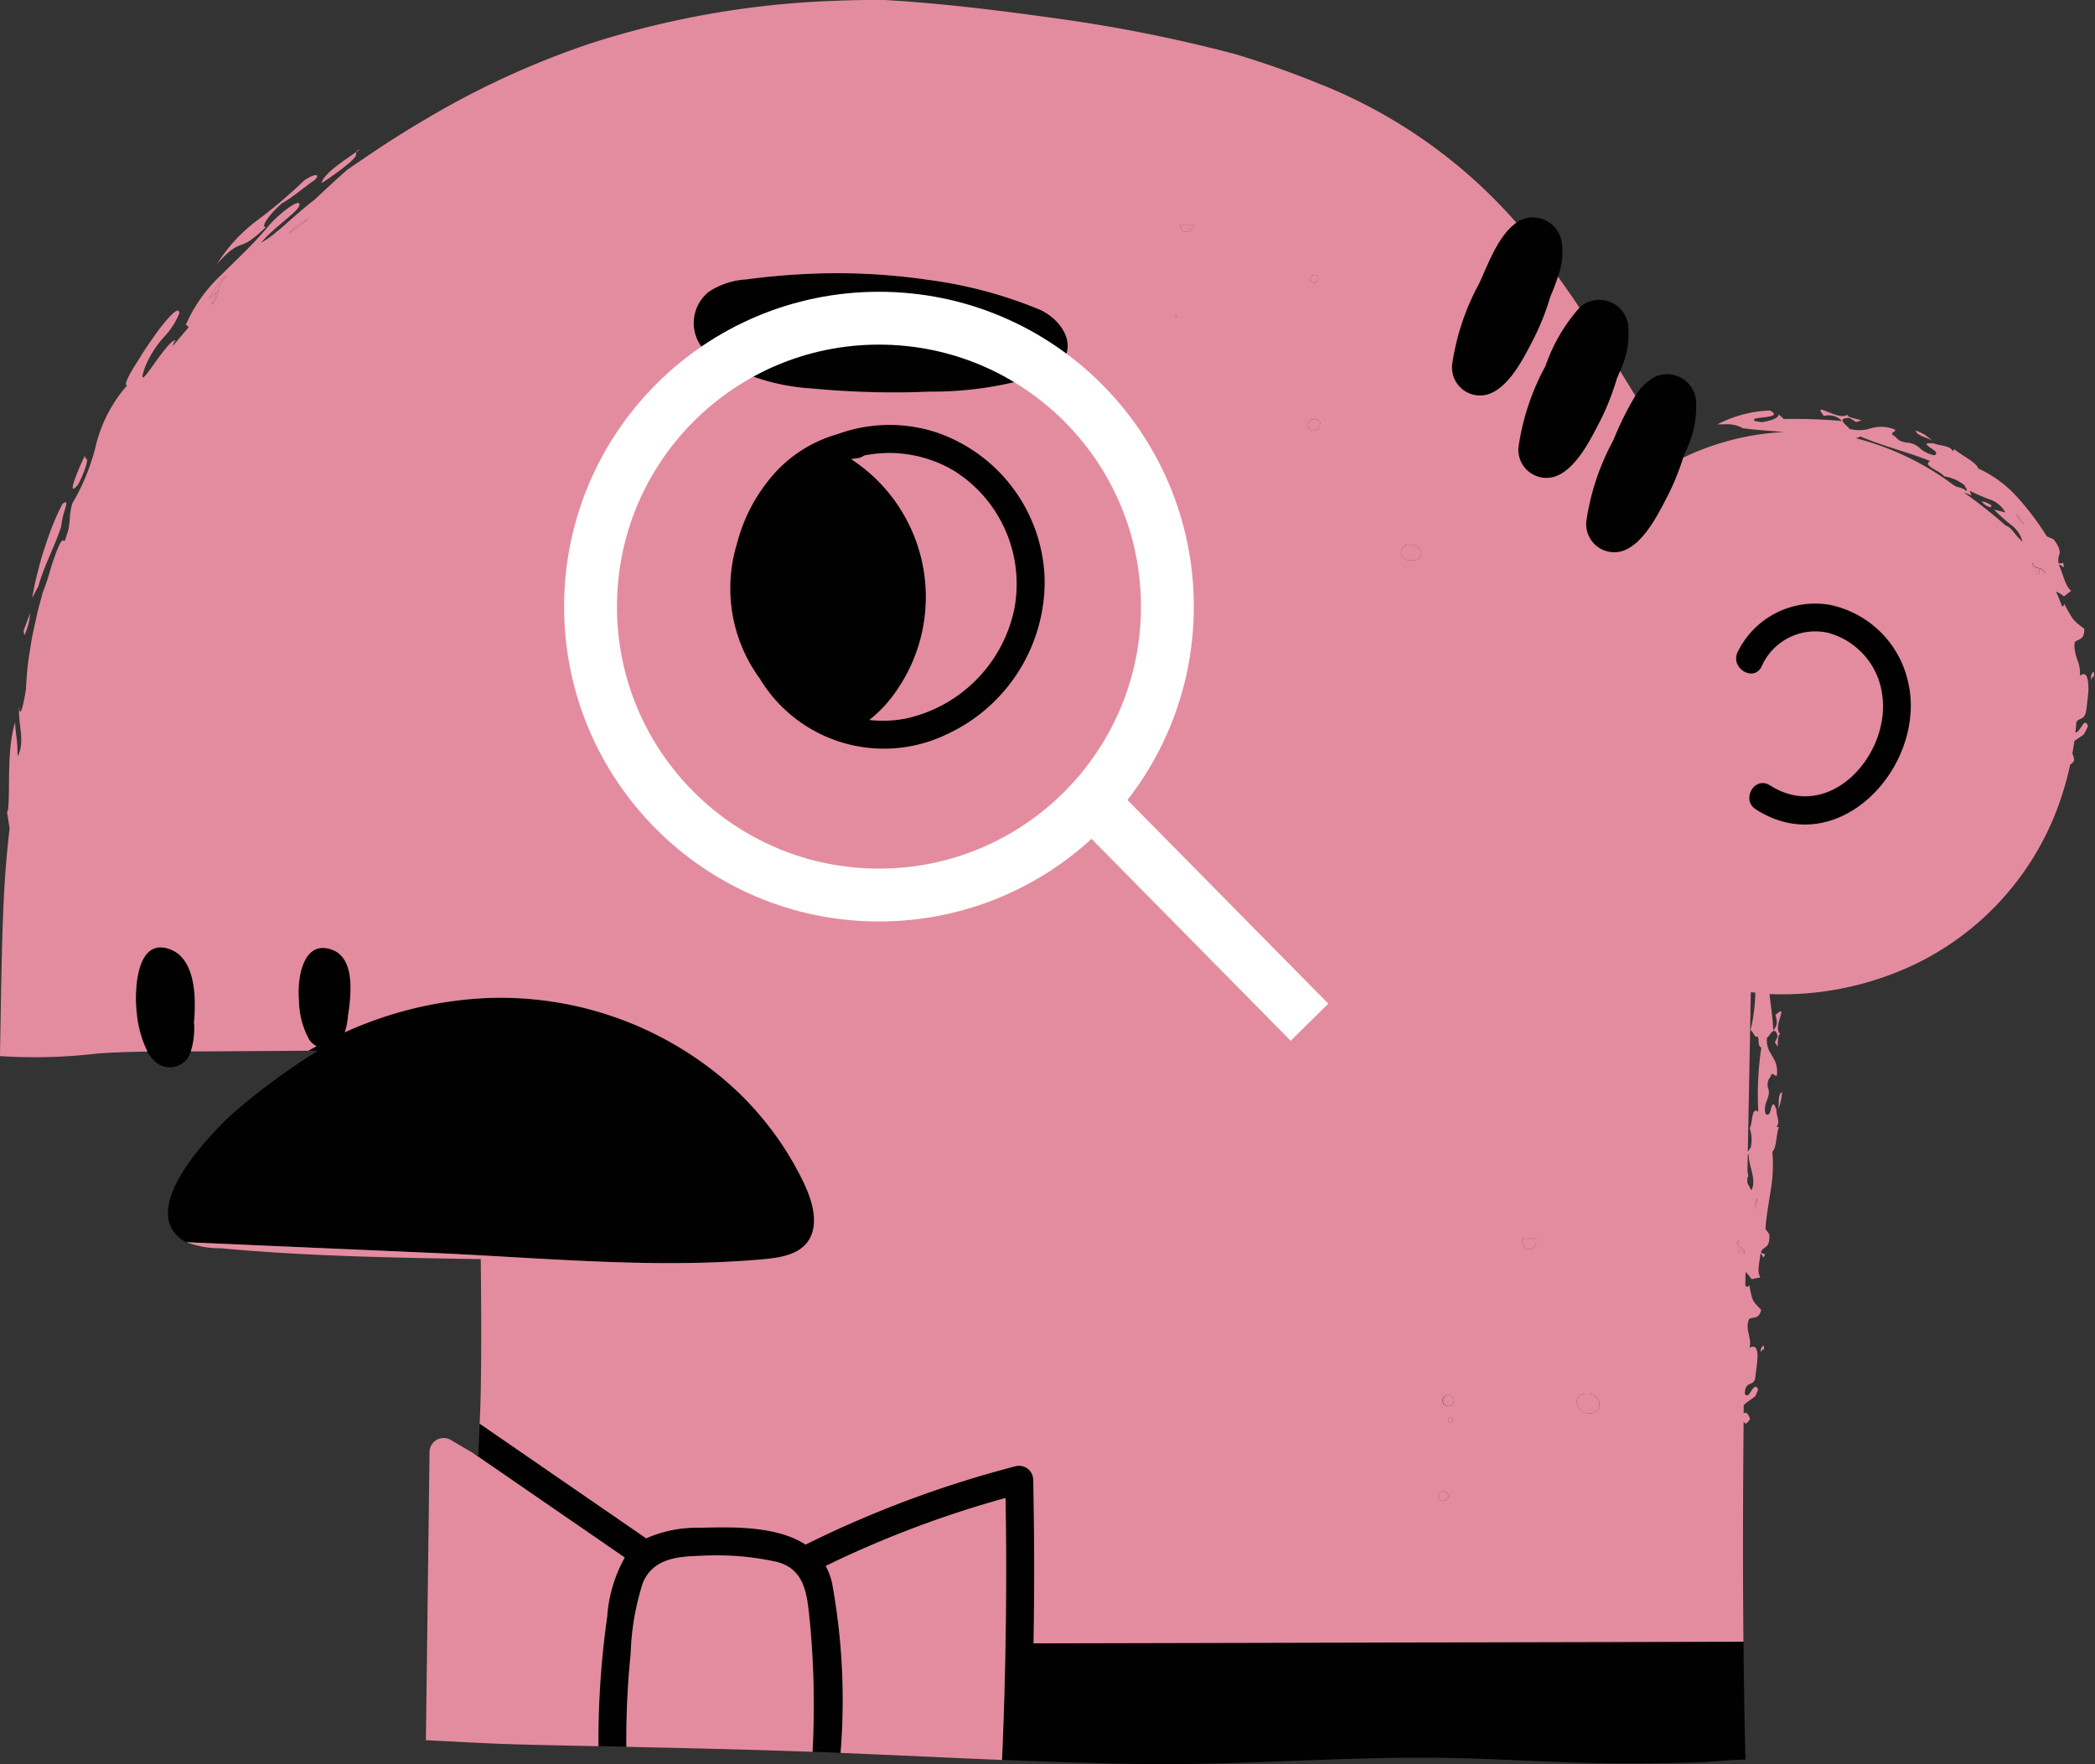
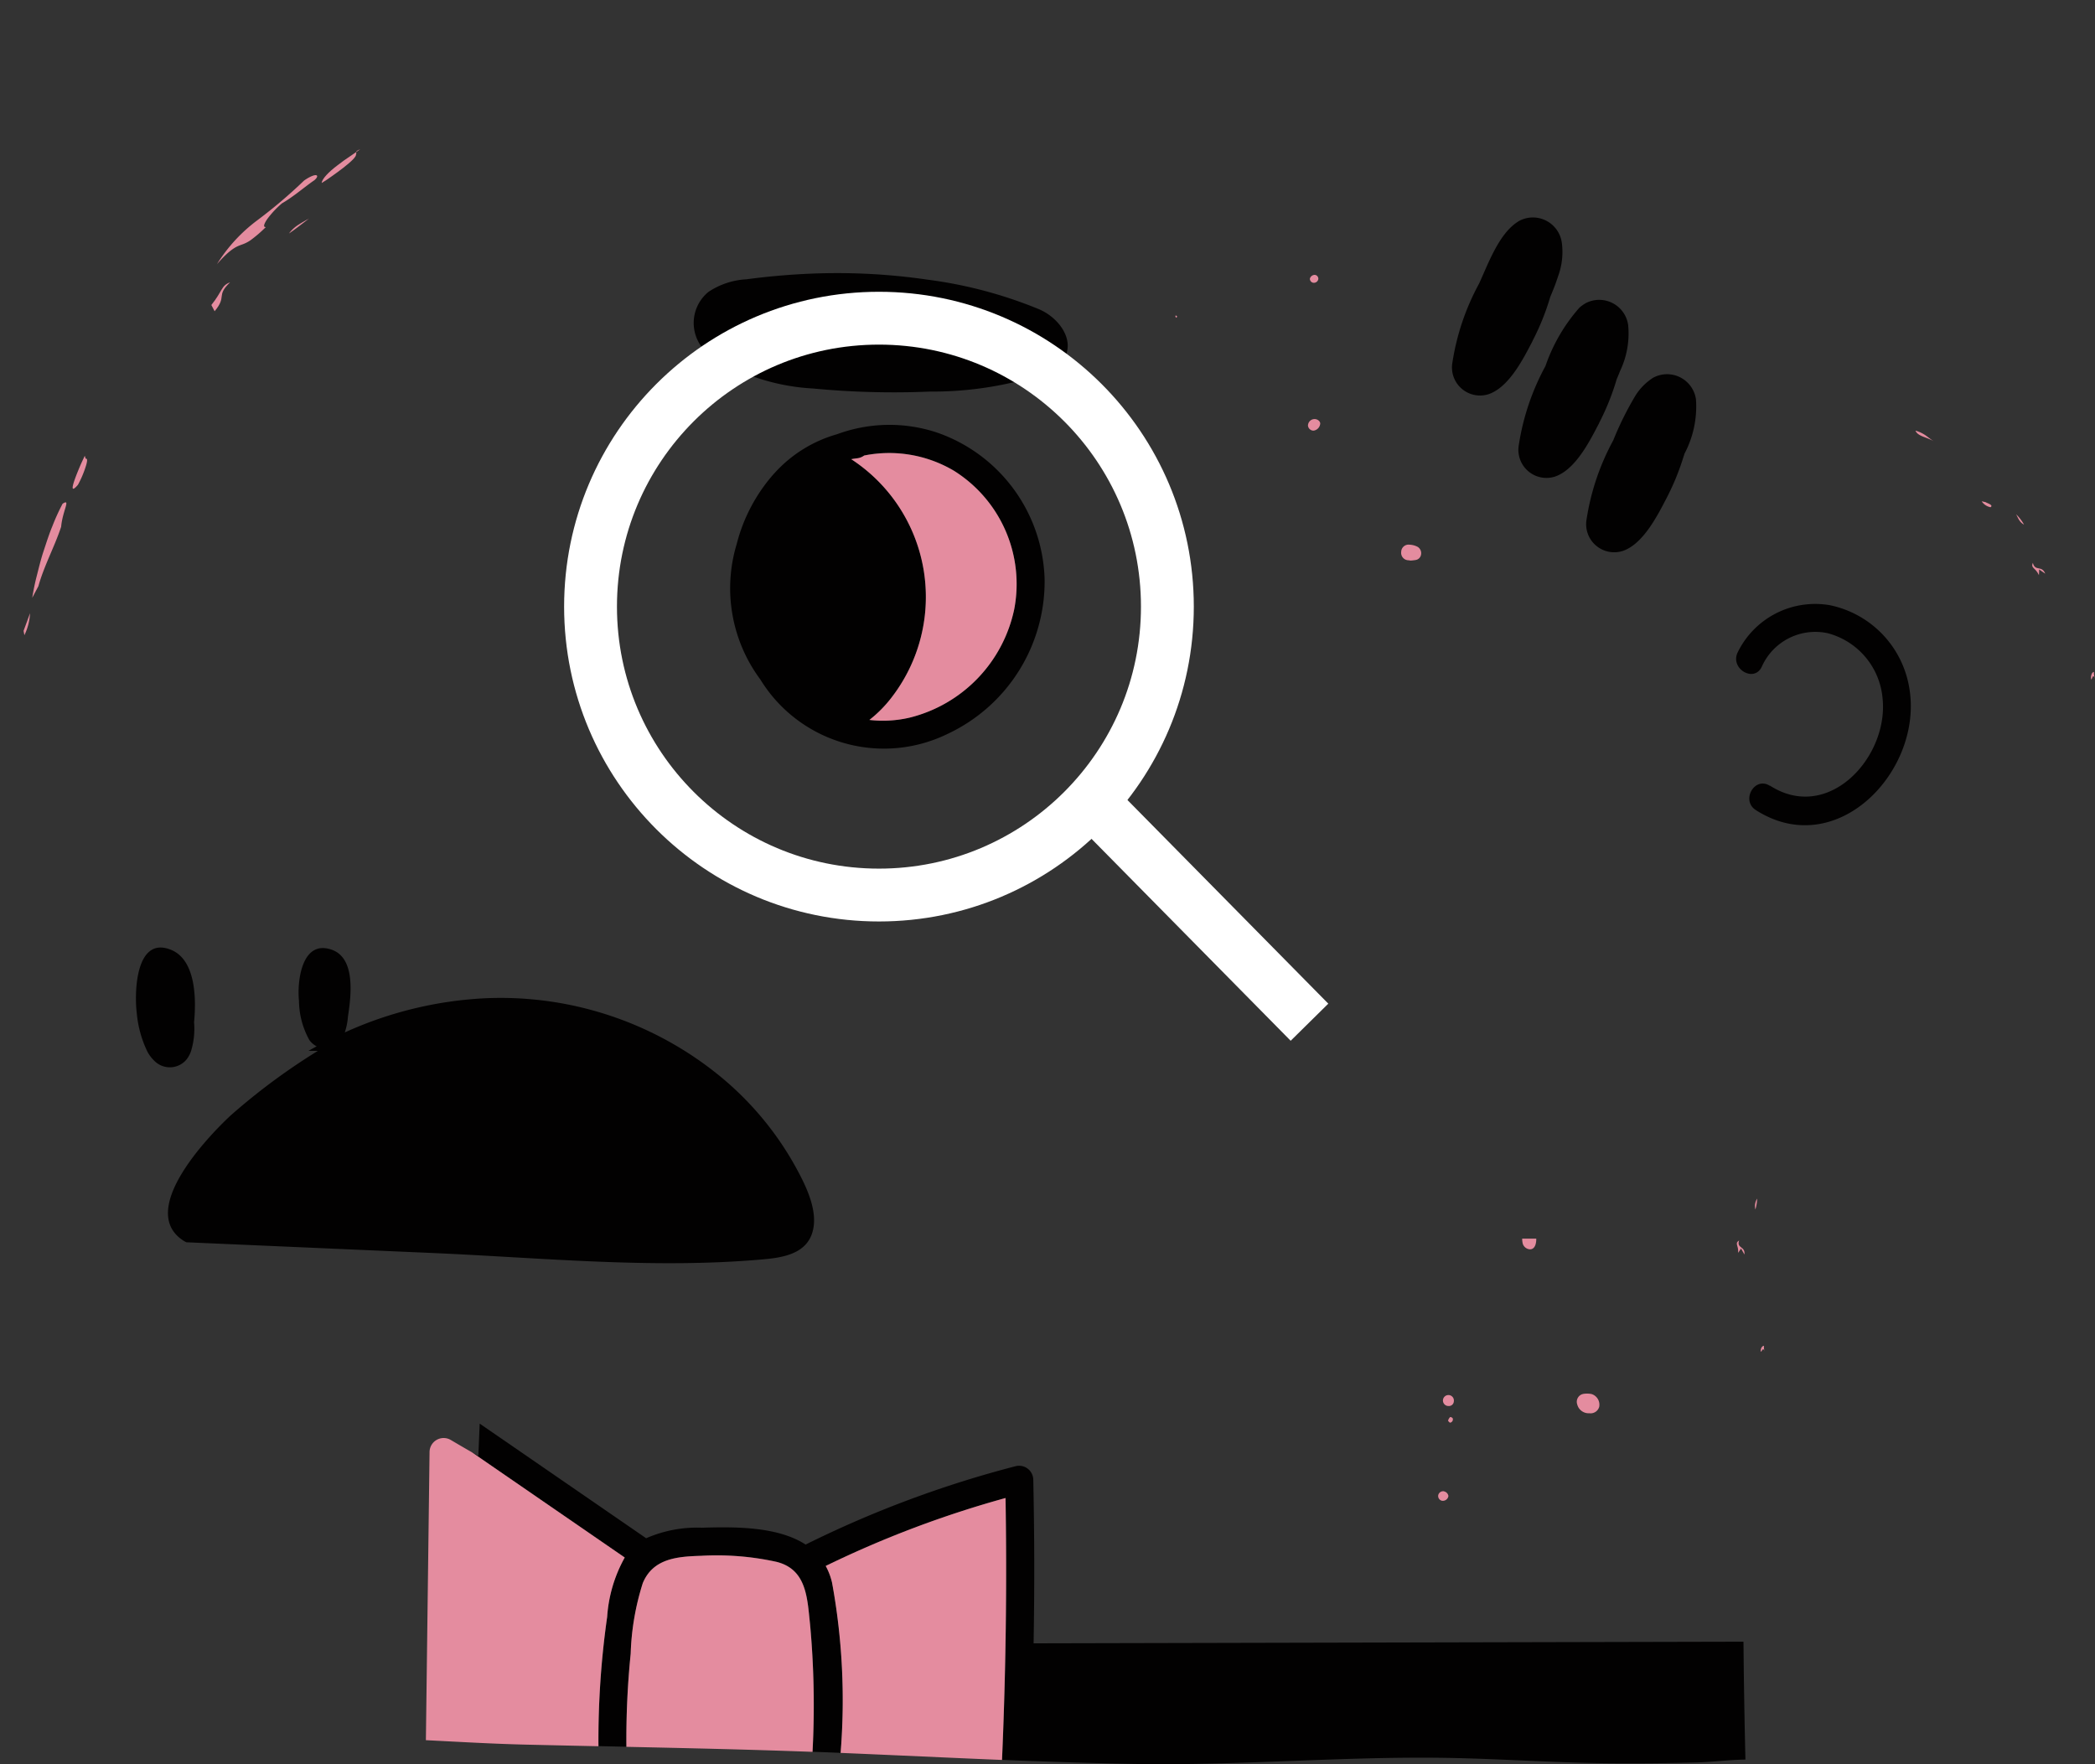
<svg xmlns="http://www.w3.org/2000/svg" width="118.934" height="100.157" viewBox="0 0 118.934 100.157">
  <rect x="0" y="0" width="118.934" height="100.157" fill="#333333" stroke="none" />
  <g id="グループ_944" data-name="グループ 944" transform="translate(-1276.5 -726)">
    <g id="グループ_918" data-name="グループ 918" transform="translate(1276.5 726)">
      <g id="グループ_917" data-name="グループ 917" transform="translate(7.719 12.324)">
        <path id="パス_1687" data-name="パス 1687" d="M51.15,171.7c3.341,2.142,6.774-1.663,6.388-5a4.2,4.2,0,0,0-3.107-3.653,3.325,3.325,0,0,0-3.745,1.9c-.432.929-1.805.121-1.375-.8a4.894,4.894,0,0,1,5.239-2.691,5.748,5.748,0,0,1,4.507,4.686c.818,4.675-4.1,9.9-8.711,6.944-.86-.552-.062-1.931.8-1.375" transform="translate(41.613 -139.423)" fill="#020101" />
        <path id="パス_1688" data-name="パス 1688" d="M106.455,386.446c1.857-.057,4.33-.089,5.934.955a61.346,61.346,0,0,1,11.917-4.448.806.806,0,0,1,1.008.768q.1,4.643.018,9.287l40.3-.093q.008.8.017,1.593.033,2.552.094,5.1c-.928.01-1.865.138-2.785.163q-2.439.066-4.881.046c-3.142-.023-6.28-.261-9.422-.308-5.811-.087-11.608.442-17.426.349-2.035-.032-4.068-.1-6.1-.171l-1.587-.062q.323-7.43.2-14.869a59.269,59.269,0,0,0-10.209,3.856,3.685,3.685,0,0,1,.368.982,36.959,36.959,0,0,1,.479,9.633l-.642-.027-.953-.035a50.149,50.149,0,0,0-.141-7.239c-.16-1.5-.189-3.11-1.893-3.544a15.759,15.759,0,0,0-4.293-.346c-1.347.041-2.73.146-3.312,1.554a14.676,14.676,0,0,0-.685,4,47.937,47.937,0,0,0-.243,5.288l-1.588-.034a49.584,49.584,0,0,1,.49-7.311,8,8,0,0,1,1-3.4l-8.681-5.977.371.216c.024-.613.052-1.225.077-1.837l9.45,6.507a7.213,7.213,0,0,1,3.117-.6" transform="translate(-74.373 -312.04)" fill="#020101" />
        <path id="パス_1689" data-name="パス 1689" d="M108.485,109.982a1.593,1.593,0,0,1-2.044-1.8,13.72,13.72,0,0,1,1.513-4.48,18.111,18.111,0,0,1,1.258-2.536,3.227,3.227,0,0,1,1.024-1.029,1.658,1.658,0,0,1,2.415,1.24,5.723,5.723,0,0,1-.649,3.075c-.023.078-.05.155-.075.233a13.937,13.937,0,0,1-.926,2.257c-.526,1.011-1.343,2.65-2.516,3.041" transform="translate(-24.089 -91.026)" fill="#020101" />
        <path id="パス_1690" data-name="パス 1690" d="M129.117,87.066c-.526,1.011-1.343,2.65-2.516,3.041a1.593,1.593,0,0,1-2.044-1.8,13.72,13.72,0,0,1,1.513-4.48A9.822,9.822,0,0,1,128,80.512a2.321,2.321,0,0,1,.349-.25,1.658,1.658,0,0,1,2.415,1.24,4.938,4.938,0,0,1-.456,2.6c-.062.159-.127.316-.193.47a14.016,14.016,0,0,1-1,2.489" transform="translate(-46.052 -75.372)" fill="#020101" />
        <path id="パス_1691" data-name="パス 1691" d="M146.867,65.04c-.526,1.011-1.343,2.65-2.516,3.041a1.593,1.593,0,0,1-2.044-1.8,13.72,13.72,0,0,1,1.513-4.48c.494-1.063,1.083-2.736,2.118-3.457.054-.038.108-.075.165-.107a1.658,1.658,0,0,1,2.415,1.24A3.994,3.994,0,0,1,148.3,61.4c-.123.39-.278.777-.435,1.146a14.011,14.011,0,0,1-1,2.489" transform="translate(-67.572 -58.024)" fill="#020101" />
        <path id="パス_1692" data-name="パス 1692" d="M275.448,74.061a4.292,4.292,0,0,1,2.127-.7c1.159-.154,2.325-.26,3.493-.313a35.559,35.559,0,0,1,6.815.336,24.941,24.941,0,0,1,6.336,1.688c1.317.578,2.338,2.215.912,3.328a3.276,3.276,0,0,1-1.513.583,20.286,20.286,0,0,1-5.627.752,48.451,48.451,0,0,1-6.64-.176,12.038,12.038,0,0,1-5.646-1.76,2.276,2.276,0,0,1-.257-3.741" transform="translate(-242.925 -69.829)" fill="#020101" />
        <path id="パス_1693" data-name="パス 1693" d="M350.419,258.639a4.672,4.672,0,0,1-.6-2.25c-.112-1.067.143-3.484,1.847-2.9,1.341.458,1.139,2.481.933,3.8a3.671,3.671,0,0,1-.179.9,21.831,21.831,0,0,1,7.992-1.941,19.666,19.666,0,0,1,13.152,4.3,17.787,17.787,0,0,1,4.458,5.291c.579,1.061,1.368,2.609.894,3.846-.442,1.154-1.829,1.311-2.9,1.4-6.128.529-12.4-.1-18.526-.37l-14.062-.613c-.051-.025-.1-.05-.15-.08-2.666-1.691,1.333-5.884,2.661-7.118a36.04,36.04,0,0,1,4.953-3.668l-.349,0h-.186c.154-.088.31-.174.466-.258a1.148,1.148,0,0,1-.4-.338" transform="translate(-340.565 -211.902)" fill="#020101" />
        <path id="パス_1694" data-name="パス 1694" d="M509.834,253.389c1.353.527,1.482,2.55,1.333,4.12a4.368,4.368,0,0,1-.182,1.669,1.651,1.651,0,0,1-.241.44,1.232,1.232,0,0,1-1.815.1,2.112,2.112,0,0,1-.409-.531,6.324,6.324,0,0,1-.606-2.189c-.144-1.123-.083-4.389,1.918-3.61" transform="translate(-507.868 -211.802)" fill="#020101" />
        <path id="パス_1695" data-name="パス 1695" d="M283.2,116.327l0,0a7.538,7.538,0,0,1,3.577-2.236,8.574,8.574,0,0,1,5.653-.1,9.082,9.082,0,0,1,6.127,8.386,9.561,9.561,0,0,1-5.493,8.72,8.233,8.233,0,0,1-10.144-2.354c-.184-.24-.353-.486-.508-.737a8.678,8.678,0,0,1-1.336-7.682,9.59,9.59,0,0,1,2.123-4m6.635,12.752a7.042,7.042,0,0,1-1.226,1.232,6.675,6.675,0,0,0,2.308-.136,8.048,8.048,0,0,0,5.91-6.129,7.586,7.586,0,0,0-3.415-7.878,7.206,7.206,0,0,0-5.1-.867.831.831,0,0,1-.4.157c-.113.013-.223.031-.332.05a9.337,9.337,0,0,1,2.255,13.571" transform="translate(-246.972 -101.765)" fill="#020101" />
      </g>
      <g id="グループ_962" data-name="グループ 962">
        <path id="パス_1682" data-name="パス 1682" d="M343.42,417.351c.582-1.408,1.965-1.513,3.312-1.554a15.755,15.755,0,0,1,4.293.346c1.7.434,1.733,2.042,1.893,3.544a50.149,50.149,0,0,1,.14,7.239c-3.521-.131-7.043-.21-10.566-.285a47.986,47.986,0,0,1,.243-5.288,14.676,14.676,0,0,1,.685-4" transform="translate(-306.931 -327.473)" fill="#e48c9f" />
        <path id="パス_1683" data-name="パス 1683" d="M403.271,394.546a49.59,49.59,0,0,0-.49,7.311q-2.074-.044-4.147-.092c-1.87-.045-3.758-.156-5.649-.252l.208-16.358a.8.8,0,0,1,1.2-.688c.4.237.8.469,1.2.7l8.681,5.977a8,8,0,0,0-1,3.4" transform="translate(-368.807 -302.723)" fill="#e48c9f" />
        <path id="パス_1684" data-name="パス 1684" d="M288.207,121.44c.109-.02.22-.037.332-.05a.831.831,0,0,0,.4-.157,7.207,7.207,0,0,1,5.1.867,7.586,7.586,0,0,1,3.415,7.878,8.048,8.048,0,0,1-5.91,6.129,6.669,6.669,0,0,1-2.308.136,7.055,7.055,0,0,0,1.226-1.231,9.338,9.338,0,0,0-2.256-13.571" transform="translate(-239.88 -95.372)" fill="#e48c9f" />
-         <path id="パス_1685" data-name="パス 1685" d="M2,51c.063-1.333.177-2.657.328-3.976q-.068-.437-.143-.9c.02-.072.039-.134.056-.13.127-1.377-.083-3.378.4-4.993.028.754.125.777.143,1.932.453-.844.007-1.78.091-2.846.034.871.279-.252.384-.987.014-.352.045-.755.086-1.192s.127-.9.2-1.383.2-.971.3-1.462.249-.969.366-1.434c.083-.192.192-.5.3-.844s.211-.737.338-1.078c.241-.688.464-1.22.594-.967.021-.05.039-.1.057-.144q.068-.215.139-.43c.163-.627.05-.933.253-1.591a12.2,12.2,0,0,0,1.353-3.362A8.072,8.072,0,0,1,9,21.879c-.149.01-.036-.275.146-.621s.452-.742.589-.973c.153-.251.369-.579.606-.92s.487-.7.732-.993c.483-.592.883-.964.89-.583a4.428,4.428,0,0,1-.9,1.376,5.771,5.771,0,0,0-1.042,1.664c-.358,1.01-.022.575.446-.082s1.1-1.519,1.279-1.417a.54.54,0,0,0-.145.31q.436-.532.887-1.052a.214.214,0,0,0-.162-.135,8.6,8.6,0,0,1,2.054-2.882c.848-.855,1.77-1.683,2.684-2.781.422-.509,1.5-1.394,1.691-1.249.135.15-.214.481-.7.881-.235.209-.51.43-.768.663a8.526,8.526,0,0,0-.693.7,5.3,5.3,0,0,0,.917-.646c.322-.254.643-.561.993-.858.362-.32.743-.645,1.135-.942.606-.571,1.217-1.137,1.84-1.689q.572-.393,1.144-.779Q24.193,7.8,25.826,6.836v0l.015-.006a48.356,48.356,0,0,1,9.509-4.379A50.972,50.972,0,0,1,49.056.051Q50.535-.012,52.015,0c3.206.187,6.415.58,9.61,1.028A84.881,84.881,0,0,1,71.916,3.075c1.581.478,3.14,1.02,4.662,1.641a29.115,29.115,0,0,1,11.289,7.927c-1.035.722-1.624,2.395-2.118,3.458a13.716,13.716,0,0,0-1.513,4.48,1.593,1.593,0,0,0,2.044,1.8c1.173-.391,1.99-2.03,2.516-3.041a14.008,14.008,0,0,0,1-2.489c.157-.369.312-.757.435-1.146q.622.87,1.219,1.759a9.819,9.819,0,0,0-1.933,3.315,13.718,13.718,0,0,0-1.513,4.48,1.593,1.593,0,0,0,2.044,1.8c1.173-.391,1.99-2.03,2.516-3.041a14,14,0,0,0,1-2.489c.066-.154.13-.311.193-.47q.435.7.864,1.405A18.1,18.1,0,0,0,93.367,25a13.718,13.718,0,0,0-1.513,4.48,1.593,1.593,0,0,0,2.044,1.8c1.173-.391,1.99-2.03,2.516-3.041a13.937,13.937,0,0,0,.926-2.257,14.94,14.94,0,0,1,5.717-1.457c-.783-.068-1.567-.11-2.337-.216a1.73,1.73,0,0,0-.732-.22c-.226-.013-.446.007-.7,0a6.977,6.977,0,0,1,2.977-.784c.85.445-.989.349-.892.514-.061.124.2.092.4.15a2.769,2.769,0,0,0,.661-.157c.185-.071.317-.165.333-.286l.282.26a31.241,31.241,0,0,1,3.3.114,1.019,1.019,0,0,0-1.019-.284c-.382-.477-.171-.389.2-.241s.886.374,1.146.151c-.1.155.483.249.793.335l-.31.1-.373-.233c-.885,0-.03.49-.019.617a2.143,2.143,0,0,0,1.243-.035,2.021,2.021,0,0,1,1.366.086c-.015.174-.217.108-.171.276.325.18.2.327.777.452a1.176,1.176,0,0,1,.79.315,1.641,1.641,0,0,0,.833.407c.416-.215-.62-.511-.414-.684l.361,0c.33.166.928.1,1.1.461l.075-.126c.412.364,1.232.722,1.366,1.1a6.745,6.745,0,0,1,2.187,1.6,15.538,15.538,0,0,1,1.7,2.25l.393.175c.328.437.357.657.332.817a1.07,1.07,0,0,0-.066.514c.092.081.182-.011.273.014.134.535-.227-.092-.228.143.229.5.349,1.18.681,1.429l-.408.318a1.885,1.885,0,0,0-.455-.277q.19.414.347.845c.057,0,.1-.029.124-.144a7.763,7.763,0,0,0,.526.9,3.55,3.55,0,0,0,.6.5.779.779,0,0,1-.044.391.4.4,0,0,1-.148.185c-.116.08-.254.1-.34.209a1.389,1.389,0,0,0,.018.513,3.979,3.979,0,0,0,.121.466,1.833,1.833,0,0,1,.149.916c.323-.241.442.021.477.451.009.107.012.224.012.345s-.018.245-.03.368l-.077.674c-.047.49-.206.551-.354.618a.424.424,0,0,0-.226.185c-.015.191-.032.381-.053.571.092.046.21-.123.322-.288.139-.218.279-.425.388-.056-.063.153-.143.3-.219.45-.178.143-.37.257-.55.384-.033.243-.072.485-.115.724a.762.762,0,0,1,.094.416,1.459,1.459,0,0,1-.218.213,17.133,17.133,0,0,1-.527,1.919,16.1,16.1,0,0,1-8.188,9.359,17.567,17.567,0,0,1-8.351,1.74c.066.64.183,1.32.209,2.064.228-.292.257-.425.127-.882.849-.733-.243.739.3,1.1-.167-.059-.16.433-.173.7l-.16-.238.159-.343c-.169-.73-.487.046-.609.079-.088.973.684,1.045.565,2.152-.171.028-.163-.15-.312-.075-.086.3-.254.243-.206.739.241.516-.312.906-.124,1.506.351.261.251-.644.488-.53l.131.282c-.039.309.25.744-.007.985l.145.016c-.171.429-.117,1.153-.374,1.392a8.329,8.329,0,0,1-.091,2.174c-.109.738-.252,1.482-.3,2.216l.218.3c.049.86-.321.631-.475,1.013.041.1.165.068.233.121-.133.431-.157-.156-.268.008-.036.444-.207,1,.007,1.3l-.5.108a2.016,2.016,0,0,0-.345-.405q-.006.389-.013.778c.071.067.145.089.229-.033.177.967.188.879.671,1.4-.13.565-.477.378-.687.525-.255.589.183,1.105.028,1.622.672-.344.411.922.343,1.541-.04.8-.585.218-.612,1.069.264.45.488-.82.76-.233l-.167.378c-.211.175-.461.316-.658.5,0,.157,0,.314,0,.471.129-.1.282.039.361.331a.863.863,0,0,1-.254.271,1.527,1.527,0,0,0-.11-.129c-.039,4.165-.051,8.329-.01,12.493l-40.3.093q.077-4.642-.018-9.287a.806.806,0,0,0-1.008-.768,61.376,61.376,0,0,0-11.917,4.447c-1.6-1.045-4.077-1.012-5.934-.955a7.211,7.211,0,0,0-3.117.6l-9.45-6.507c.028-.683.054-1.366.064-2.046.031-1.979.027-3.958.01-5.937q-.006-.68-.013-1.359c-1.91-.03-3.821-.065-5.731-.117-2.058-.057-4.115-.14-6.17-.275q-1.438-.095-2.873-.226a5.434,5.434,0,0,1-1.94-.344l14.062.613c6.13.267,12.4.9,18.526.37,1.069-.092,2.456-.25,2.9-1.4.474-1.237-.315-2.785-.894-3.846A17.781,17.781,0,0,0,42.5,60.961a19.668,19.668,0,0,0-13.152-4.3,21.828,21.828,0,0,0-7.992,1.942,3.685,3.685,0,0,0,.179-.9c.205-1.315.408-3.338-.933-3.8-1.7-.582-1.959,1.835-1.847,2.9a4.668,4.668,0,0,0,.6,2.25,1.151,1.151,0,0,0,.4.338c-.156.085-.312.17-.466.258l-2.951.02-2.91.02-.813,0a4.368,4.368,0,0,0,.182-1.669c.148-1.57.02-3.594-1.333-4.12-2-.779-2.062,2.487-1.918,3.61a6.324,6.324,0,0,0,.606,2.19c-.957.012-1.913.04-2.866.112a30.2,30.2,0,0,1-5.506.142C1.842,56.978,1.858,53.99,2,51m98.459,20.121.167-.245.19.339c.065-.483-.459-.331-.3-.8-.283.185-.022.264-.06.706m15.524-41.3a11.408,11.408,0,0,1-.991-.887c.21.047.425.1.637.159a1.6,1.6,0,0,0-.893-.744,10.894,10.894,0,0,1-1.131-.487l.106.273a1.736,1.736,0,0,0-.421-.167,27.889,27.889,0,0,1,2.354,1.862.784.784,0,0,1,.356.257c.1.112.209.247.314.378q.149.15.292.3a1.669,1.669,0,0,0-.623-.948m1.21,2.12c-.131.326.139.255.346.7.007-.107.008-.214.011-.322q.177.115.351.24c-.211-.516-.573-.1-.707-.622m-.957-2.752c.108.188.185.454.451.587a2.553,2.553,0,0,0-.451-.587m-3.819-1.837.364.254c.266.1.408.079.626.272.115-.072-.085-.224-.086-.311a2.383,2.383,0,0,0-1.166-.518c-.223-.317-1.276-.61-.793-.868-1.153-.469-2.7-.855-3.977-1.4a.375.375,0,0,1-.348.079,15.79,15.79,0,0,1,5.38,2.486m-2.246,11.677a5.748,5.748,0,0,0-4.507-4.686,4.894,4.894,0,0,0-5.239,2.691c-.43.925.944,1.733,1.375.8a3.325,3.325,0,0,1,3.745-1.9,4.2,4.2,0,0,1,3.107,3.653c.386,3.341-3.047,7.146-6.388,5-.866-.555-1.664.824-.8,1.375,4.608,2.954,9.529-2.269,8.711-6.944m-8.735,29.629a2.313,2.313,0,0,0,.1-.614.772.772,0,0,0-.1.614m.166-5.518a17.672,17.672,0,0,1,.171-3.638c-.238-.11-.1-.5-.216-.643-.174.119-.233-.287-.4-.346a9.663,9.663,0,0,0,.274-2.138c-.086-.008-.171-.013-.257-.022q-.08,4.516-.17,9.034c.069-.032.1-.17.164-.2a2.116,2.116,0,0,0-.055-1.12c.189-.291.072-1.24.491-.928m-.4,4.461c.332-.585-.172-1.4-.152-2.07l-.049.054q-.009.459-.017.919h0c-.005.077.106.337-.007.356,0,.1,0,.207-.006.31ZM91.323,79.729a.668.668,0,0,0,.692.5.505.505,0,0,0,.556-.367.635.635,0,0,0-.434-.723,1.347,1.347,0,0,0-.458-.01.456.456,0,0,0-.357.6m-3.1-9.152a.452.452,0,0,0,.425.346c.18,0,.3-.151.336-.412.008-.065.008-.131.012-.2h-.8a1.458,1.458,0,0,0,.027.262M76.441,15.606a.284.284,0,0,0-.295.214.229.229,0,0,0,.19.232.255.255,0,0,0,.288-.21.222.222,0,0,0-.184-.236M84.008,79.2a.311.311,0,1,0,0,.621.28.28,0,0,0,.308-.271.311.311,0,0,0-.307-.35m.082,1.569a.187.187,0,0,0,.162-.251.2.2,0,0,0-.14-.072.452.452,0,0,0-.119.2c-.007.035.068.086.1.12m-.462,4.43a.321.321,0,0,0,.382-.264.318.318,0,0,0-.252-.266.286.286,0,0,0-.334.233.28.28,0,0,0,.2.3M81.75,31.807c.043.005.087.008.158.014s.147-.013.233-.029a.365.365,0,0,0,.312-.295.421.421,0,0,0-.194-.454,1.087,1.087,0,0,0-.436-.12.418.418,0,0,0-.494.4.423.423,0,0,0,.421.481m-5.4-7.359a.44.44,0,0,0,.381-.393c.009-.137-.151-.27-.319-.265a.376.376,0,0,0-.376.378.32.32,0,0,0,.314.28M13.6,16.963l.491-.378-.306.731c.728-.87.055-.856.878-1.641-.513.192-.413.474-1.063,1.288m5.721-4.553c-.176.1-.372.206-.573.335a2.032,2.032,0,0,0-.559.509c.332-.224.651-.474,1.133-.844m49.942.739a.421.421,0,0,0,.279-.393h-.8c.128.367.265.471.521.393m-.722,4.891.077-.058a.848.848,0,0,0-.075-.069s-.039.023-.037.031a.607.607,0,0,0,.035.1m-23.6,20.528c.156.251.324.5.508.737A8.234,8.234,0,0,0,55.6,41.658a9.561,9.561,0,0,0,5.493-8.72,9.083,9.083,0,0,0-6.128-8.386,8.575,8.575,0,0,0-5.653.1,7.536,7.536,0,0,0-3.577,2.236l0,0a9.592,9.592,0,0,0-2.123,4,8.677,8.677,0,0,0,1.336,7.682M42.282,20.3a12.04,12.04,0,0,0,5.646,1.76,48.418,48.418,0,0,0,6.64.175,20.278,20.278,0,0,0,5.627-.751,3.276,3.276,0,0,0,1.513-.583c1.426-1.113.4-2.749-.912-3.328a24.941,24.941,0,0,0-6.336-1.688,35.56,35.56,0,0,0-6.815-.336q-1.752.08-3.493.313a4.291,4.291,0,0,0-2.127.7,2.276,2.276,0,0,0,.257,3.741" transform="translate(-1.783 0)" fill="#e48c9f" />
        <path id="パス_1686" data-name="パス 1686" d="M291.41,405.245a3.692,3.692,0,0,0-.368-.982,59.253,59.253,0,0,1,10.209-3.856q.124,7.436-.2,14.869c-3.055-.125-6.109-.272-9.164-.4a36.955,36.955,0,0,0-.479-9.633" transform="translate(-244.167 -315.364)" fill="#e48c9f" />
        <path id="パス_1696" data-name="パス 1696" d="M150.13,331.255c-.034.261-.156.409-.336.412a.452.452,0,0,1-.425-.346,1.42,1.42,0,0,1-.027-.262h.8c0,.066,0,.132-.012.2" transform="translate(-62.928 -260.743)" fill="#e48c9f" />
-         <path id="パス_1697" data-name="パス 1697" d="M241.455,60.447c-.257.079-.394-.026-.522-.393h.8a.421.421,0,0,1-.279.393" transform="translate(-173.973 -47.299)" fill="#e48c9f" />
        <path id="パス_1698" data-name="パス 1698" d="M132.846,372.509a1.341,1.341,0,0,1,.458.01.635.635,0,0,1,.434.723.505.505,0,0,1-.556.367.668.668,0,0,1-.692-.5.456.456,0,0,1,.357-.6" transform="translate(-42.95 -293.379)" fill="#e48c9f" />
        <path id="パス_1699" data-name="パス 1699" d="M180.62,145.583a1.085,1.085,0,0,1,.436.12.421.421,0,0,1,.194.454.365.365,0,0,1-.312.295c-.086.016-.173.022-.233.029s-.115-.008-.158-.014a.423.423,0,0,1-.421-.482.418.418,0,0,1,.494-.4" transform="translate(-100.579 -114.66)" fill="#e48c9f" />
        <path id="パス_1700" data-name="パス 1700" d="M207.466,112.009c.168,0,.328.128.319.265a.44.44,0,0,1-.381.393.321.321,0,0,1-.314-.279.376.376,0,0,1,.376-.379" transform="translate(-132.836 -88.219)" fill="#e48c9f" />
        <path id="パス_1701" data-name="パス 1701" d="M171.7,373.5a.311.311,0,1,1,.308-.272.28.28,0,0,1-.308.272" transform="translate(-89.472 -293.681)" fill="#e48c9f" />
        <path id="パス_1702" data-name="パス 1702" d="M173.162,398.606a.317.317,0,0,1,.252.266.321.321,0,0,1-.381.264.28.28,0,0,1-.2-.3.286.286,0,0,1,.334-.233" transform="translate(-91.187 -313.941)" fill="#e48c9f" />
        <path id="パス_1703" data-name="パス 1703" d="M207.784,73.917a.229.229,0,0,1-.19-.232.285.285,0,0,1,.295-.214.222.222,0,0,1,.184.236.255.255,0,0,1-.288.21" transform="translate(-133.231 -57.865)" fill="#e48c9f" />
        <path id="パス_1704" data-name="パス 1704" d="M171.737,378.737a.2.2,0,0,1,.141.072.187.187,0,0,1-.162.251c-.03-.034-.1-.086-.1-.12a.451.451,0,0,1,.119-.2" transform="translate(-89.408 -298.294)" fill="#e48c9f" />
        <path id="パス_1705" data-name="パス 1705" d="M245.32,84.332a.849.849,0,0,1,.075.069l-.077.058a.581.581,0,0,1-.035-.1c0-.008.034-.034.037-.031" transform="translate(-178.558 -66.421)" fill="#e48c9f" />
        <path id="パス_1706" data-name="パス 1706" d="M537,123.469c-.38.441-.34.154-.176-.31.082-.232.194-.507.3-.756s.214-.464.268-.587l.051.168c.129-.037.089.195-.016.505a5.766,5.766,0,0,1-.425.981" transform="translate(-532.58 -95.942)" fill="#e48c9f" />
        <path id="パス_1707" data-name="パス 1707" d="M480.724,47.1c-.534.362-1.192.941-1.836,1.31a5.317,5.317,0,0,0-.817.866c-.2.28-.279.5-.1.481a7.54,7.54,0,0,1-.877.754,1.993,1.993,0,0,1-.5.247c-.293.11-.62.218-1.4,1.106a9.128,9.128,0,0,1,2.292-2.491,28.144,28.144,0,0,0,2.658-2.258c.719-.494.917-.3.58-.015" transform="translate(-462.878 -36.868)" fill="#e48c9f" />
-         <path id="パス_1708" data-name="パス 1708" d="M499.5,75.441l.306-.731-.491.378c.65-.813.55-1.1,1.063-1.288-.823.785-.15.771-.878,1.641" transform="translate(-487.501 -58.125)" fill="#e48c9f" />
+         <path id="パス_1708" data-name="パス 1708" d="M499.5,75.441c.65-.813.55-1.1,1.063-1.288-.823.785-.15.771-.878,1.641" transform="translate(-487.501 -58.125)" fill="#e48c9f" />
        <path id="パス_1709" data-name="パス 1709" d="M463.908,39.889l-.237.164c0-.039.041-.087.237-.164" transform="translate(-443.455 -31.417)" fill="#e48c9f" />
        <path id="パス_1710" data-name="パス 1710" d="M466.665,40.765c.049.142-.29.446-.709.775-.208.167-.443.33-.659.486s-.42.292-.579.386c.011-.232.409-.636.892-1,.238-.188.495-.368.728-.523l.333-.229c0,.039.038.068-.005.105" transform="translate(-446.455 -32.024)" fill="#e48c9f" />
        <path id="パス_1711" data-name="パス 1711" d="M477.948,58.76c.2-.129.4-.237.574-.335-.482.37-.8.62-1.133.844a2.036,2.036,0,0,1,.559-.509" transform="translate(-460.982 -46.016)" fill="#e48c9f" />
        <path id="パス_1712" data-name="パス 1712" d="M551.943,164.908l.367-1a3.2,3.2,0,0,1-.321,1.248Z" transform="translate(-550.605 -129.095)" fill="#e48c9f" />
        <path id="パス_1713" data-name="パス 1713" d="M542.581,139.035l-.349.657c.059-.353.136-.772.252-1.219s.228-.937.389-1.419.314-.977.506-1.434a11.842,11.842,0,0,1,.578-1.269c.486-.319,0,.383-.083,1.309-.369,1.122-.977,2.228-1.292,3.375" transform="translate(-540.403 -105.754)" fill="#e48c9f" />
        <path id="パス_1714" data-name="パス 1714" d="M88.481,359.756a.757.757,0,0,0,.038.322l-.038-.1c-.086-.1-.106.074-.182.106-.029-.185.087-.347.183-.331" transform="translate(11.662 -283.346)" fill="#e48c9f" />
        <path id="パス_1715" data-name="パス 1715" d="M93.8,331.548c-.161.469.363.316.3.8l-.19-.339-.167.245c.037-.442-.223-.521.06-.706" transform="translate(4.931 -261.13)" fill="#e48c9f" />
        <path id="パス_1716" data-name="パス 1716" d="M90.367,321a.773.773,0,0,1,.1-.614,2.306,2.306,0,0,1-.1.614" transform="translate(9.287 -252.339)" fill="#e48c9f" />
-         <path id="パス_1717" data-name="パス 1717" d="M83.867,291.847a2.791,2.791,0,0,1-.221,1.008c.093-.394-.056-.812.221-1.008" transform="translate(17.298 -229.861)" fill="#e48c9f" />
        <path id="パス_1718" data-name="パス 1718" d="M.168,179.623a1.155,1.155,0,0,0,.061.4L.184,179.9c-.094-.12-.1.1-.174.15-.042-.225.061-.437.158-.43" transform="translate(118.705 -141.472)" fill="#e48c9f" />
        <path id="パス_1719" data-name="パス 1719" d="M14,151.028q-.173-.125-.351-.24c0,.108,0,.215-.011.322-.207-.449-.476-.378-.346-.7.134.526.5.106.707.622" transform="translate(102.113 -118.46)" fill="#e48c9f" />
        <path id="パス_1720" data-name="パス 1720" d="M18.973,137.451a2.553,2.553,0,0,1,.451.587c-.266-.133-.343-.4-.451-.587" transform="translate(95.48 -108.258)" fill="#e48c9f" />
        <path id="パス_1721" data-name="パス 1721" d="M28.193,134.332a.783.783,0,0,1-.5-.335q.112.022.223.048c.079.059.469.158.279.287" transform="translate(84.808 -105.537)" fill="#e48c9f" />
        <path id="パス_1722" data-name="パス 1722" d="M42.938,115.1a1.968,1.968,0,0,1,.581.272c.15.107.286.226.491.354-.41-.264-.934-.286-1.072-.626" transform="translate(65.804 -90.653)" fill="#e48c9f" />
      </g>
    </g>
    <g id="グループ_943" data-name="グループ 943" transform="translate(1308.525 742.564)">
      <g id="楕円形_35" data-name="楕円形 35" transform="translate(0)" fill="none" stroke="#fff" stroke-width="3">
        <circle cx="17.874" cy="17.874" r="17.874" stroke="none" />
        <circle cx="17.874" cy="17.874" r="16.374" fill="none" />
      </g>
      <path id="パス_1793" data-name="パス 1793" d="M0,0,12.23,12.4" transform="translate(30.085 29.067)" fill="none" stroke="#fff" stroke-width="3" />
    </g>
  </g>
</svg>